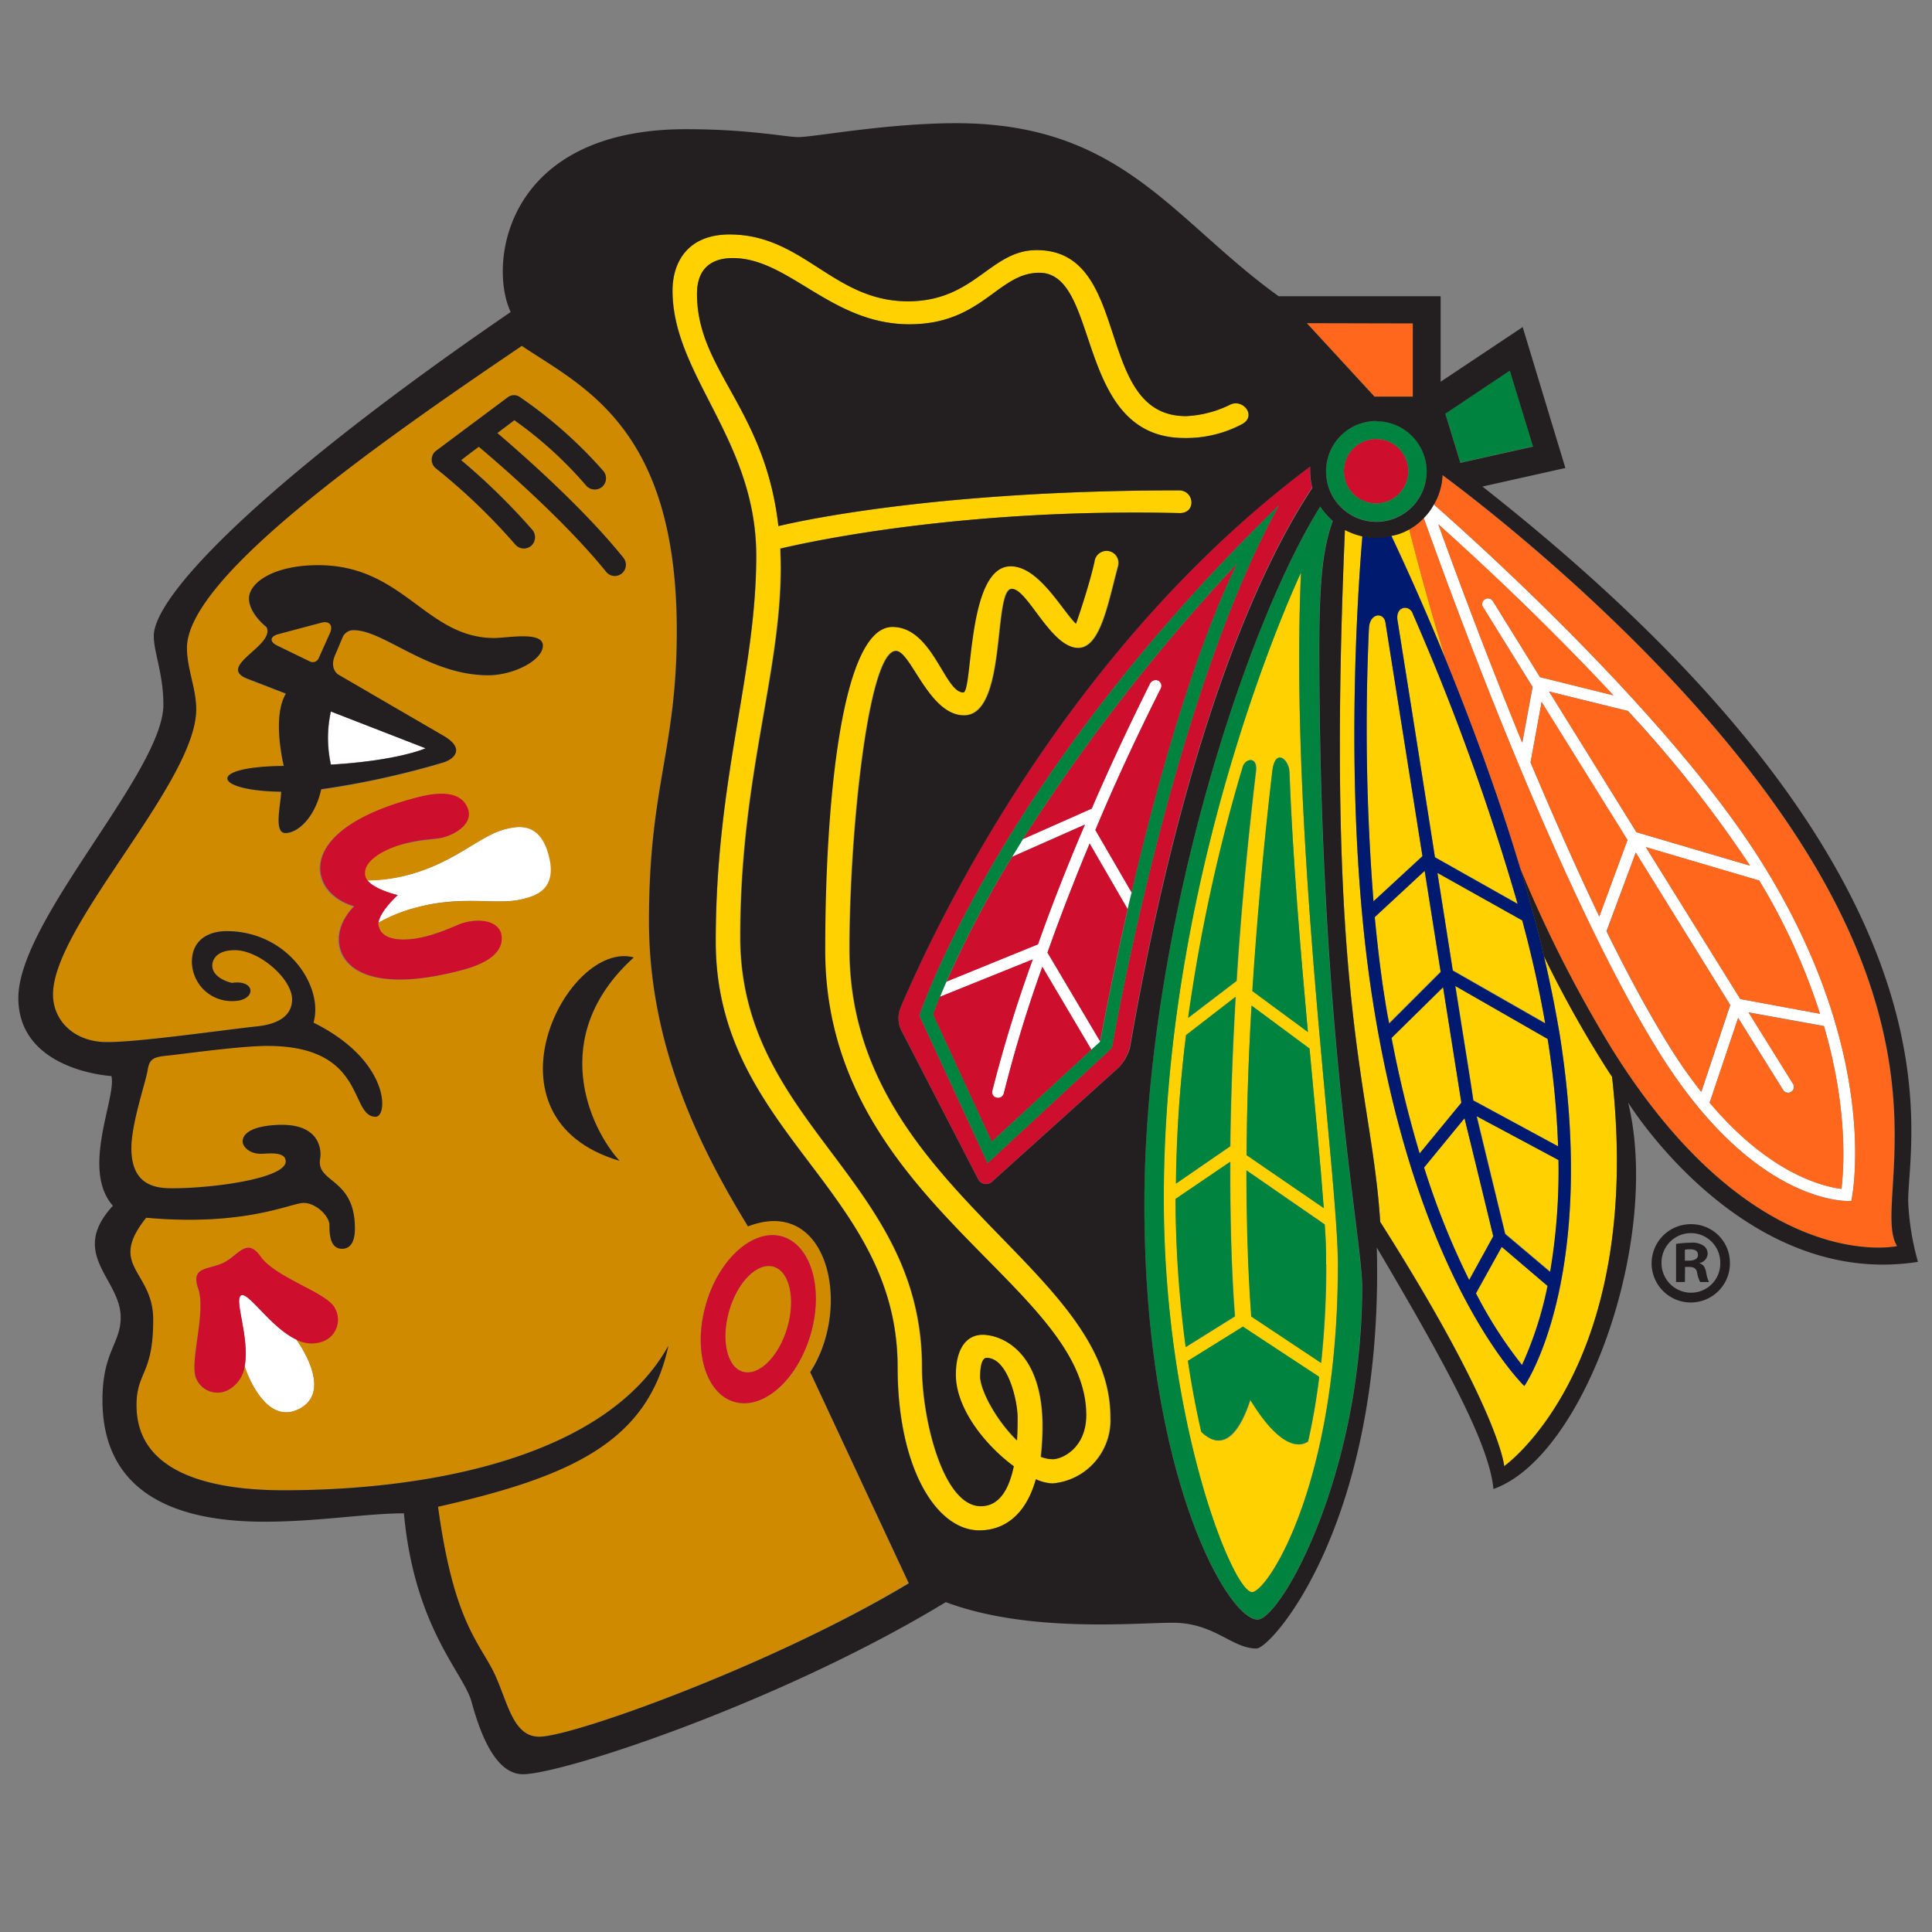
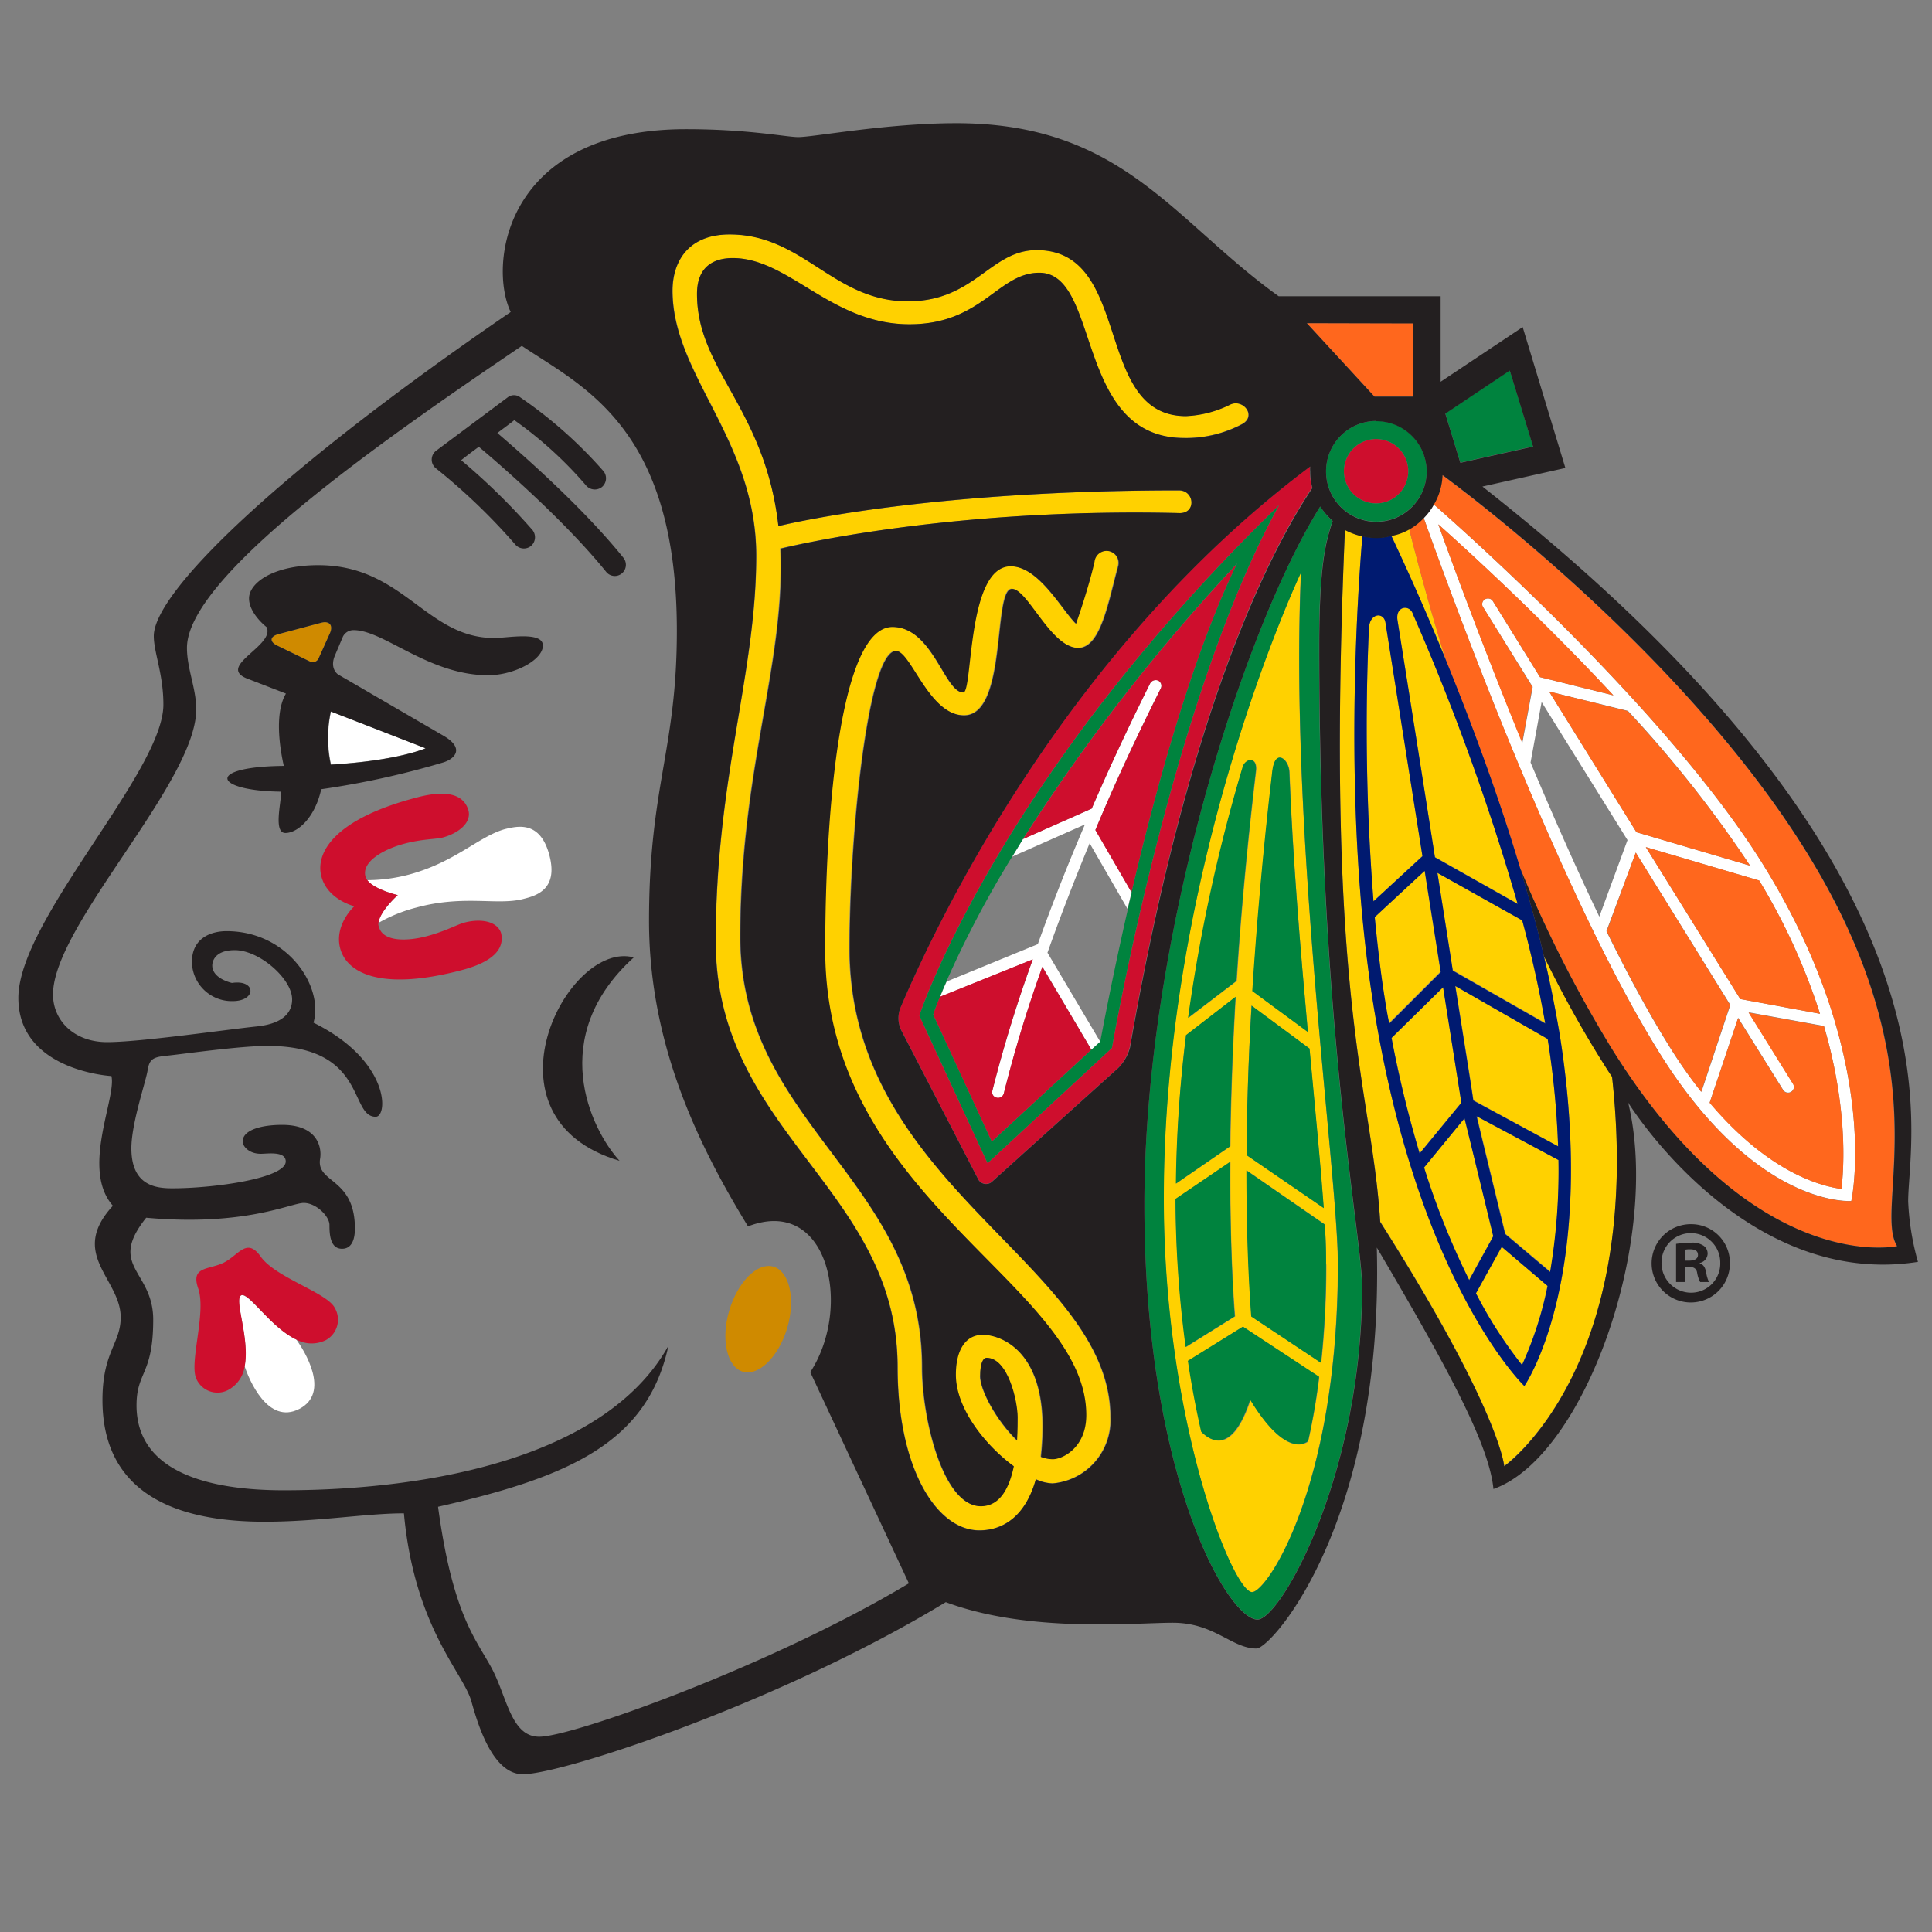
<svg xmlns="http://www.w3.org/2000/svg" viewBox="0 0 300 300">
  <rect x="0" y="0" width="300" height="300" fill="#808080" stroke="none" />
  <defs>
    <style>.cls-1{fill:none;}.cls-2{fill:#fff;}.cls-3{fill:#ffd100;}.cls-4{fill:#cf8a00;}.cls-5{fill:#ff671d;}.cls-6{fill:#ce0e2d;}.cls-7{fill:#00833e;}.cls-8{fill:#001a70;}.cls-9{fill:#231f20;}</style>
  </defs>
  <title>chicago-blackhawks</title>
  <g id="Layer_2" data-name="Layer 2">
    <g id="Layer_7" data-name="Layer 7">
      <rect class="cls-1" width="300" height="300" />
      <path class="cls-2" d="M51.41,110.45a19.16,19.16,0,0,0,0,8.26c10.46-.61,14.72-2.54,14.72-2.54Z" />
      <path class="cls-2" d="M37.43,201.15c-1.16.58,1.37,6.61.55,11,.67,2,3.58,9.16,8.49,6.63s.76-9.08-.45-10.77C42,206.12,38.57,200.59,37.43,201.15Z" />
      <path class="cls-2" d="M78.46,128.73c-4.08,1.11-7.74,5.15-15,7.09a25.72,25.72,0,0,1-6.43.85c1.11,1.48,4.73,2.32,4.73,2.32s-2.75,2.47-3,4.32a23.81,23.81,0,0,1,5.95-2.4c7.38-2,12.57-.26,16.59-1.33,1.93-.49,5.43-1.44,4-6.81S80.37,128.28,78.46,128.73Z" />
      <path class="cls-2" d="M179.86,105.69a1,1,0,0,0-1.26.41c-3.42,6.84-6.47,13.4-9.08,19.46l-10.67,4.72c-.56.93-1.13,1.86-1.67,2.74l11.29-5c-2.94,6.86-5.36,13.12-7.32,18.59L147,152.41c-.42.9-.76,1.7-1,2.37L160.37,149a211.48,211.48,0,0,0-6.28,20.4.86.86,0,0,0,.66,1.07.91.91,0,0,0,1.12-.66,203.9,203.9,0,0,1,6-19.68L169.47,163l1.34-1.22v-.08l-8.16-13.76c1.77-5,3.95-10.71,6.55-17l5.89,10.21c.19-.87.4-1.73.62-2.6l-5.62-9.68q4.26-10.22,10.16-22A.91.91,0,0,0,179.86,105.69Z" />
      <path class="cls-2" d="M273.75,134.21c-14.17-22.78-44.28-49.88-51.13-55.9a9.24,9.24,0,0,1-1.56,2.06c4.35,12.24,21.1,58.19,36.55,83,15.12,24.29,29.86,23.11,29.86,23.11S292.45,164.29,273.75,134.21Zm8.86,23.21-12.38-2.29-14.67-23.59,17.61,5.19A96.58,96.58,0,0,1,282.61,157.42Zm-10.86-23-17.64-5.19-13.57-21.85,12.25,3A185.57,185.57,0,0,1,271.75,134.42Zm-48.41-53c5.38,4.8,16.38,14.93,27.19,26.56l-11.4-2.83-7.31-11.79a.9.9,0,0,0-1.26-.28.86.86,0,0,0-.25,1.23L238,106.66l-1.6,8.65C230.5,101,225.74,88.12,223.34,81.41Zm14.32,37,1.72-9.41,13.34,21.44-4.38,11.89C244.62,134.56,241,126.31,237.66,118.39Zm21.51,44c-3.22-5.16-6.52-11.28-9.73-17.83L254,132.39l14.69,23.66-4.49,13.49A71.89,71.89,0,0,1,259.17,162.43Zm26.77,22.19c-3.2-.43-11.3-2.53-20.46-13.41l4.42-13.16,7,11.21a.89.89,0,1,0,1.51-1l-6.88-11.06,11.7,2.12C286.9,172,286.34,181.19,285.94,184.62Z" />
      <path class="cls-3" d="M183.2,79.68c2.6,0,2.26-3.53-.14-3.53-37.47,0-58.92,4.76-62.19,5.55-2.08-18.33-12.64-24.19-12.64-36.05,0-4.63,3.06-5.57,5.55-5.57,8.75,0,15.29,10.28,27.44,10.28,11.28,0,13.73-8,20.16-8C171,42.35,166.8,68,183.87,68a18.53,18.53,0,0,0,9-2.17c2.29-1.28.09-4-1.91-3a17,17,0,0,1-6.78,1.77c-14.45,0-8.13-25.78-23.18-25.78-7.22,0-9.59,7.95-20,7.95-11.59,0-16.2-10.38-27.69-10.38-6.54,0-8.86,4.36-8.86,8.73,0,13.15,13,23.11,13,41.16,0,18.32-6.29,34.46-6.29,59.92,0,29.66,28.24,38.41,28.24,66.07,0,15.64,6,25.35,12.7,25.35,3.68,0,7.16-2.18,8.77-7.94a6.76,6.76,0,0,0,2.59.65,9.84,9.84,0,0,0,8.92-10.28c0-23.62-40.52-35.8-40.52-72.76,0-17.77,2.87-46.24,7.21-46.24,2.3,0,5.11,10,10.57,10,6.79,0,4.44-19.64,7.43-19.64,2.44,0,6,9.17,10.31,9.17,3.49,0,4.67-7.13,6.19-12.72a1.88,1.88,0,1,0-3.69-.66c-.93,4.12-2.87,9.62-2.87,9.62-2.22-2.18-5.78-8.92-10.15-8.92-6.85,0-5.85,19.59-7.36,19.59-2.88,0-4.72-10.17-11-10.17-8,0-10.44,28.07-10.44,50.16,0,38.83,40.54,51.84,40.54,72.21,0,5.11-3.72,6.86-5.2,6.86a5.18,5.18,0,0,1-1.83-.36,44.7,44.7,0,0,0,.27-4.71c0-12-6.63-14.25-9.32-14.25s-4.17,2.32-4.17,6.2c0,5.2,4.57,10.93,9,14.21-.67,3.26-2.06,6.21-5.12,6.21-5.84,0-9.11-13.51-9.11-21.58,0-29.17-28.22-37.65-28.22-66.82,0-24.83,6.29-40.77,6.29-57.29,0-1,0-2-.07-3C125,84.27,149.16,78.86,183.2,79.68Zm-31,134c0-2,.5-2.81,1-2.81,3.29,0,4.77,6.62,4.77,9.23,0,.7,0,2-.09,3.61C154.7,220.6,152.15,215.89,152.15,213.65Z" />
      <path class="cls-3" d="M202,88.9s-21.31,44.89-21.31,97.19c0,34.65,10.75,61.13,13.71,61.13,2.34,0,13.33-16.48,13.33-50.88C207.76,182.42,200.22,129.65,202,88.9ZM193,119.13c.38-1.38,2.34-1.77,2.06.62-1.42,12-2.4,22.85-3,32.56l-7.51,5.74A264,264,0,0,1,193,119.13Zm-8.78,41.59,7.68-5.94c-.51,8.74-.75,16.47-.83,23.2l-8.43,5.81A202.65,202.65,0,0,1,184.17,160.72Zm-1.62,25.44,8.47-5.75c-.07,10.92.32,18.92.73,24l-7.63,4.76A176.18,176.18,0,0,1,182.55,186.16Zm20.59,37.66c-1,.73-4,1.78-9-6.42-2.87,8.72-6.31,6.28-7.61,4.95-.75-3.36-1.47-7.09-2.06-11L193,206l11.86,7.9A100.46,100.46,0,0,1,203.14,223.82Zm2.77-27.48a139.63,139.63,0,0,1-.79,15.29l-10.83-7.2c-.36-4.74-.75-12.34-.75-22.69l12.14,8.39C205.86,192.55,205.91,194.65,205.91,196.34Zm-.38-8.74-12-8.23c.05-6.69.25-14.44.75-23.22l9,6.67C204.21,172.4,205.05,181,205.53,187.6Zm-2.44-27.34-8.64-6.37c.66-10.12,1.62-21.5,3.11-34.21.44-3.58,2.56-1.76,2.64.16C200.74,133.37,201.94,147.55,203.09,160.26Z" />
      <path class="cls-3" d="M250.32,167.17c-.71-1-1.37-2.12-2.07-3.23a175.18,175.18,0,0,1-8.53-15.54c1,4.13,1.81,8.32,2.49,12.37,6,38-5.51,54.45-5.51,54.45s-16.58-15.82-23.5-59.6c-4.83-30.52-2.31-64.43-1.65-72.38a11,11,0,0,1-2.71-1c-3.16,73.68,4.14,86.45,5.48,107.45,18.64,29.36,19.25,37.93,19.25,37.93S255.34,212.38,250.32,167.17Z" />
      <path class="cls-3" d="M218.81,82.12a8.56,8.56,0,0,1-2.78,1c1.56,3.36,4.79,10.29,8.48,19.31C221.94,94.2,220.08,87.07,218.81,82.12Z" />
      <path class="cls-3" d="M220.87,132.91,215.12,96.6c-.28-1.65-2.46-1.45-2.55.9a343.11,343.11,0,0,0,.7,42.45Z" />
      <path class="cls-3" d="M226.92,171.19l-2.84-17.93-8,7.87a178.62,178.62,0,0,0,4.37,17.94Z" />
      <path class="cls-3" d="M213.46,142.37c.42,4.32.91,8.67,1.61,12.95.18,1.23.4,2.38.61,3.55l8-8-2.49-15.72Z" />
      <path class="cls-3" d="M217,96.3s3,18.78,5.81,36.78l12.84,7.24a367.36,367.36,0,0,0-16.29-45.08C218.81,93.84,216.67,94.12,217,96.3Z" />
      <path class="cls-3" d="M231.86,191.92c-.13-.58-3.4-14-4.46-18.32l-6.28,7.65a120,120,0,0,0,7,17.48C229.33,196.52,231.62,192.41,231.86,191.92Z" />
      <path class="cls-3" d="M223.2,135.47c.83,5.24,1.64,10.4,2.39,15.18l14.35,8.2c-.91-5.23-2.12-10.62-3.57-16Z" />
      <path class="cls-3" d="M226,153.06c1.34,8.46,2.44,15.24,2.8,17.78L241.94,178a135.48,135.48,0,0,0-1.62-16.67Z" />
      <path class="cls-3" d="M240.28,199.64l-7.12-6.07-4,7.21a67.48,67.48,0,0,0,7.17,11.16A56.11,56.11,0,0,0,240.28,199.64Z" />
      <path class="cls-3" d="M242,180.13l-12.67-6.85c.95,4,3.73,15.41,4.43,18.29l7,5.91A94.77,94.77,0,0,0,242,180.13Z" />
-       <path class="cls-4" d="M125.77,213.05c6.57-10.08,2.84-27.45-9.67-22.64-7.21-11.8-15.37-27.71-15.37-47.42,0-21,4.32-26.54,4.32-45.08C105.05,66.32,90.43,60,81,53.69c-22.31,15.13-52,35.88-52,46.9,0,3.25,1.44,6.28,1.44,9.53,0,11.39-22.24,33.55-22.24,44.28,0,4,3.21,7.4,8.4,7.4s18.28-1.9,23.26-2.44,5.47-2.89,5.47-4.2c0-3.19-5.09-7.64-8.9-7.64-3.22,0-3.5,1.89-3.5,2.38C33,152,36,152.61,36,152.61c3.79-.57,3.83,2.82.11,2.82a6.18,6.18,0,0,1-6.33-6.05c0-3.83,3.07-4.81,5.37-4.81,9.58,0,15.12,8.69,13.51,14.21,11.92,5.9,11.58,14.61,9.66,14.61-4.14,0-1.3-11-16.81-11-4.35,0-13.44,1.3-15.55,1.51s-2.83.55-3.06,2.28-2.52,8.22-2.52,12.11c0,5.83,3.84,6.21,6.35,6.21,6.54,0,17.62-1.56,17.62-4.17,0-1.65-2.84-1.19-3.86-1.19-1.93,0-2.83-1.23-2.83-1.9,0-1.76,2.79-2.59,6.14-2.59,5.6,0,6.18,3.62,5.88,5.29-.61,3.8,5.41,2.88,5.41,10.8,0,.89-.08,3.15-2,3.15s-1.95-2.36-1.95-3.7-2.18-3.42-4-3.42-9.1,3.69-24.46,2.3c-6.08,7.62,1.09,8.15,1.09,15.83,0,8.6-2.59,8-2.59,13.31,0,10.45,11.41,13.18,22.83,13.18,23.68,0,50.36-5.5,59.76-22.44-3.22,15-15.3,20.35-35.77,25,2.3,16.6,5.72,20.46,8.25,24.92s3,10.79,7.46,10.79c5.28,0,36.4-11.21,57.35-23.84Zm-75.16-5A5,5,0,0,1,46,208c1.21,1.69,5.34,8.26.45,10.77s-7.82-4.67-8.49-6.63a5,5,0,0,1-2.66,3.75,3.58,3.58,0,0,1-4.81-1.72c-1.23-2.42,1.55-10.25.27-14.06-1.25-3.56,1.7-2.89,4-4.07s3.54-4,5.71-.89c2.31,3.26,10.29,5.56,11.51,8A3.62,3.62,0,0,1,50.61,208.1ZM67.71,70l11.11-8.29a1.59,1.59,0,0,1,2,0A69.05,69.05,0,0,1,93.73,73.2a1.77,1.77,0,0,1-.28,2.43A1.79,1.79,0,0,1,91,75.38a61.35,61.35,0,0,0-11.13-10.1c-.5.38-1.5,1.1-2.63,2,3.48,3,13.15,11.41,19.58,19.38A1.74,1.74,0,0,1,96.56,89a1.71,1.71,0,0,1-2.44-.25c-6.61-8.18-17.05-17.13-19.77-19.41-1,.77-2,1.53-2.74,2.08A100.68,100.68,0,0,1,82.68,82.3a1.79,1.79,0,0,1-.22,2.47A1.76,1.76,0,0,1,80,84.54,94.13,94.13,0,0,0,67.71,72.78,1.73,1.73,0,0,1,67.71,70ZM44.28,129.4c-1.89,0-.66-4.66-.66-6.42-10.62-.16-11.8-3.93.41-4-.36-1.59-1.64-7.86.33-11.23l-6-2.32c-4.85-1.93,4.38-5.13,3-8,0,0-2.73-2.09-2.73-4.46s3.66-5.16,10.76-5.16c13.25,0,16.7,11.31,27.32,11.31,2,0,7.55-1.08,7.55,1.15s-4.49,4.61-8.5,4.61c-9.21,0-16.2-7-20.85-7a1.82,1.82,0,0,0-1.7,1L52,101.76c-.92,2.08.47,3,.47,3l16.35,9.58c3.42,2,1.62,3.65-.13,4.15a131.53,131.53,0,0,1-18.88,4.14C48.86,127.05,46.26,129.4,44.28,129.4Zm14.53,14.5c.57,2.35,4.34,2.3,7.32,1.5s4.85-1.85,6-2.15c2.42-.63,5-.26,5.53,1.67.91,3.58-3.59,5.12-6.14,5.79-12.84,3.37-17.87.19-18.84-3.4s2.2-6.53,2.2-6.53-4.16-1-5.11-4.6,1.88-8.89,14.67-12.25c2.57-.71,7.22-1.58,8.17,2,.51,1.92-1.52,3.52-4,4.18-1.2.3-3.33.3-6.32,1.06s-6.29,2.67-5.68,5a1.58,1.58,0,0,0,.29.56,25.72,25.72,0,0,0,6.43-.85c7.31-1.94,11-6,15-7.09,1.91-.45,5.42-1.36,6.86,4s-2.11,6.32-4,6.81c-4,1.07-9.21-.63-16.59,1.33a23.81,23.81,0,0,0-5.95,2.4A.88.88,0,0,0,58.81,143.9ZM96.2,180.25c-22.42-6.62-8.14-34.38,2.21-31.58C84.83,161,91.68,175.3,96.2,180.25ZM114,217.68c-4.49-1.3-6.45-8.12-4.39-15.2S117,190.71,121.47,192s6.45,8.11,4.4,15.22S118.48,219,114,217.68Z" />
      <path class="cls-4" d="M120.11,196.69c-2.5-.72-5.55,2.35-6.88,6.83s-.34,8.76,2.12,9.48,5.58-2.34,6.9-6.83S122.58,197.43,120.11,196.69Z" />
      <path class="cls-4" d="M49.9,96.69l-6.65,1.77c-1.39.37-1.43,1.21-.16,1.81l5.06,2.46a1,1,0,0,0,1.34-.53l1.77-3.94C51.75,97.08,51.14,96.37,49.9,96.69Z" />
      <polygon class="cls-5" points="219.38 50.18 202.93 50.18 213.43 61.59 219.38 61.59 219.38 50.18" />
      <path class="cls-5" d="M280.38,132.14c-17.89-28.82-49.21-53-56.42-58.37a9.73,9.73,0,0,1-1.34,4.54c6.85,6,37,33.12,51.13,55.9,18.7,30.08,13.72,52.3,13.72,52.3s-14.74,1.18-29.86-23.11c-15.45-24.84-32.2-70.79-36.55-83a9.53,9.53,0,0,1-2.25,1.75c1.27,4.95,3.13,12.08,5.7,20.36,3.72,9.14,8,20.45,11.5,32.2a197.92,197.92,0,0,0,14.19,28c22.15,35.69,44.35,30.78,44.35,30.78C290.74,187.39,301.94,166.78,280.38,132.14Z" />
      <path class="cls-5" d="M223.34,81.41c2.4,6.71,7.16,19.59,13,33.9l1.6-8.65L230.31,94.3a.86.86,0,0,1,.25-1.23.9.9,0,0,1,1.26.28l7.31,11.79,11.4,2.83C239.72,96.34,228.72,86.21,223.34,81.41Z" />
      <path class="cls-5" d="M240.54,107.38l13.57,21.85,17.64,5.19a185.57,185.57,0,0,0-19-24Z" />
-       <path class="cls-5" d="M237.66,118.39c3.33,7.92,7,16.17,10.68,23.92l4.38-11.89L239.38,109Z" />
      <path class="cls-5" d="M285.94,184.62c.4-3.43,1-12.61-2.72-25.26l-11.7-2.12,6.88,11.06a.89.89,0,1,1-1.51,1l-7-11.21-4.42,13.16C274.64,182.09,282.74,184.19,285.94,184.62Z" />
      <path class="cls-5" d="M255.56,131.54l14.67,23.59,12.38,2.29a96.58,96.58,0,0,0-9.44-20.69Z" />
      <path class="cls-5" d="M264.15,169.54l4.49-13.49L254,132.39l-4.51,12.21c3.21,6.55,6.51,12.67,9.73,17.83A71.89,71.89,0,0,0,264.15,169.54Z" />
-       <path class="cls-6" d="M121.47,192c-4.46-1.29-9.78,3.39-11.84,10.48s-.1,13.9,4.39,15.2,9.77-3.37,11.85-10.46S125.94,193.33,121.47,192Zm.78,14.17c-1.32,4.49-4.4,7.54-6.9,6.83s-3.41-5-2.12-9.48,4.38-7.55,6.88-6.83S123.56,201.64,122.25,206.17Z" />
      <path class="cls-6" d="M40.5,195.15c-2.17-3.07-3.39-.3-5.71.89s-5.26.51-4,4.07c1.28,3.81-1.5,11.64-.27,14.06a3.58,3.58,0,0,0,4.81,1.72A5,5,0,0,0,38,212.14c.82-4.38-1.71-10.41-.55-11S42,206.12,46,208a5,5,0,0,0,4.59.1,3.62,3.62,0,0,0,1.4-5C50.79,200.71,42.81,198.41,40.5,195.15Z" />
      <path class="cls-6" d="M72.16,143.25c-1.18.3-3,1.37-6,2.15s-6.75.85-7.32-1.5a.88.88,0,0,1-.07-.59c.22-1.85,3-4.32,3-4.32s-3.62-.84-4.73-2.32a1.58,1.58,0,0,1-.29-.56c-.61-2.29,2.72-4.15,5.68-5s5.12-.76,6.32-1.06c2.43-.66,4.46-2.26,4-4.18-1-3.56-5.6-2.69-8.17-2-12.79,3.36-15.65,8.63-14.67,12.25s5.11,4.6,5.11,4.6-3.16,2.87-2.2,6.53,6,6.77,18.84,3.4c2.55-.67,7-2.21,6.14-5.79C77.16,143,74.58,142.62,72.16,143.25Z" />
      <path class="cls-6" d="M203.45,72.41c-37.41,28-57.53,69.73-63.61,84a4.33,4.33,0,0,0,.1,3.54l11.88,23a1.4,1.4,0,0,0,2.32.43l19.5-17.57a7.16,7.16,0,0,0,1.78-3.2c8.87-50.79,20.87-75.69,28.32-86.9a9.38,9.38,0,0,1-.34-2.57A4.2,4.2,0,0,1,203.45,72.41Zm-30.79,90.31-19.31,17.89L142.76,157.7s12-36.68,55.83-79.23C182,108.44,172.66,162.72,172.66,162.72Z" />
      <path class="cls-6" d="M169.52,125.56c2.61-6.06,5.66-12.62,9.08-19.46a1,1,0,0,1,1.26-.41.91.91,0,0,1,.39,1.21q-5.9,11.75-10.16,22l5.62,9.68c3.73-16,9.48-36.87,16.39-51.07a293,293,0,0,0-33.25,42.79Z" />
      <path class="cls-6" d="M155.87,169.77a.91.91,0,0,1-1.12.66.86.86,0,0,1-.66-1.07,211.48,211.48,0,0,1,6.28-20.4l-14.43,5.82c-.76,1.83-1.05,2.77-1.05,2.77l9.1,19.73L169.47,163l-7.62-12.87A203.9,203.9,0,0,0,155.87,169.77Z" />
-       <path class="cls-6" d="M168.47,128.05l-11.29,5A161.69,161.69,0,0,0,147,152.41l14.19-5.77C163.11,141.17,165.53,134.91,168.47,128.05Z" />
-       <path class="cls-6" d="M162.65,147.9l8.16,13.76c.18-.86,1.7-9.22,4.28-20.5L169.2,131C166.6,137.19,164.42,142.88,162.65,147.9Z" />
      <path class="cls-6" d="M213.68,68.17a5,5,0,1,0,5,5A5,5,0,0,0,213.68,68.17Z" />
      <polygon class="cls-7" points="234.44 57.51 224.43 64.2 226.76 71.83 238.05 69.31 234.44 57.51" />
      <path class="cls-7" d="M206.9,80.89A11.62,11.62,0,0,1,205,78.65C193,97.85,177.7,145.91,177.7,187c0,42.09,12.93,64.45,17.56,64.45,3.61,0,16.22-22.54,16.22-51.58,0-7.91-6.66-39.72-6.66-99.46C204.82,87.66,205.81,84.23,206.9,80.89Zm.86,115.45c0,34.4-11,50.88-13.33,50.88-3,0-13.71-26.48-13.71-61.13,0-52.3,21.31-97.19,21.31-97.19C200.22,129.65,207.76,182.42,207.76,196.34Z" />
      <path class="cls-7" d="M191.85,154.78l-7.68,5.94a202.65,202.65,0,0,0-1.58,23.07L191,178C191.1,171.25,191.34,163.52,191.85,154.78Z" />
      <path class="cls-7" d="M197.56,119.68c-1.49,12.71-2.45,24.09-3.11,34.21l8.64,6.37c-1.15-12.71-2.35-26.89-2.89-40.42C200.12,117.92,198,116.1,197.56,119.68Z" />
      <path class="cls-7" d="M193.56,179.37l12,8.23c-.48-6.63-1.32-15.2-2.21-24.78l-9-6.67C193.81,164.93,193.61,172.68,193.56,179.37Z" />
      <path class="cls-7" d="M195,119.75c.28-2.39-1.68-2-2.06-.62a264,264,0,0,0-8.46,38.92l7.51-5.74C192.61,142.6,193.59,131.75,195,119.75Z" />
      <path class="cls-7" d="M184.45,211.3c.59,4,1.31,7.69,2.06,11,1.3,1.33,4.74,3.77,7.61-4.95,5,8.2,8.06,7.15,9,6.42a100.46,100.46,0,0,0,1.71-10L193,206Z" />
      <path class="cls-7" d="M194.29,204.43l10.83,7.2a139.63,139.63,0,0,0,.79-15.29c0-1.69,0-3.79-.23-6.21l-12.14-8.39C193.54,192.09,193.93,199.69,194.29,204.43Z" />
      <path class="cls-7" d="M191,180.41l-8.47,5.75a176.18,176.18,0,0,0,1.57,23l7.63-4.76C191.34,199.33,191,191.33,191,180.41Z" />
      <path class="cls-7" d="M142.76,157.7l10.59,22.91,19.31-17.89s9.34-54.28,25.93-84.25C154.8,121,142.76,157.7,142.76,157.7Zm33-19.14c-.22.87-.43,1.73-.62,2.6-2.58,11.28-4.1,19.64-4.28,20.5v.08L169.47,163,154,177.28l-9.1-19.73s.29-.94,1.05-2.77c.26-.67.6-1.47,1-2.37A161.69,161.69,0,0,1,157.18,133c.54-.88,1.11-1.81,1.67-2.74A293,293,0,0,1,192.1,87.49C185.19,101.69,179.44,122.56,175.71,138.56Z" />
      <path class="cls-7" d="M213.68,65.37a7.81,7.81,0,1,0,7.85,7.8A7.8,7.8,0,0,0,213.68,65.37Zm0,12.8a5,5,0,1,1,5-5A5,5,0,0,1,213.68,78.17Z" />
      <path class="cls-8" d="M242.21,160.77c-.68-4.05-1.51-8.24-2.49-12.37-1.05-4.63-2.35-9.2-3.71-13.72-3.52-11.75-7.78-23.06-11.5-32.2s-6.92-16-8.48-19.31a8,8,0,0,1-2.35.32,9.68,9.68,0,0,1-2.13-.25c-.66,8-3.18,41.86,1.65,72.38,6.92,43.78,23.5,59.6,23.5,59.6S248.19,198.73,242.21,160.77ZM241.94,178l-13.17-7.11c-.36-2.54-1.46-9.32-2.8-17.78l14.35,8.22A135.48,135.48,0,0,1,241.94,178Zm-5.57-35.07c1.45,5.35,2.66,10.74,3.57,16l-14.35-8.2c-.75-4.78-1.56-9.94-2.39-15.18Zm-17-47.64a367.36,367.36,0,0,1,16.29,45.08l-12.84-7.24C220,115.08,217,96.3,217,96.3,216.67,94.12,218.81,93.84,219.36,95.24Zm-6.79,2.26c.09-2.35,2.27-2.55,2.55-.9l5.75,36.31-7.6,7A343.11,343.11,0,0,1,212.57,97.5Zm2.5,57.82c-.7-4.28-1.19-8.63-1.61-12.95l7.76-7.19,2.49,15.72-8,8C215.47,157.7,215.25,156.55,215.07,155.32Zm1,5.81,8-7.87,2.84,17.93-6.48,7.88A178.62,178.62,0,0,1,216.07,161.13Zm5.05,20.12,6.28-7.65c1.06,4.27,4.33,17.74,4.46,18.32-.24.49-2.53,4.6-3.73,6.81A120,120,0,0,1,221.12,181.25Zm15.23,30.69a67.48,67.48,0,0,1-7.17-11.16l4-7.21,7.12,6.07A56.11,56.11,0,0,1,236.35,211.94Zm4.35-14.46-7-5.91c-.7-2.88-3.48-14.32-4.43-18.29L242,180.13A94.77,94.77,0,0,1,240.7,197.48Z" />
      <path class="cls-9" d="M153.2,210.84c-.55,0-1,.79-1,2.81,0,2.24,2.55,6.95,5.73,10,.09-1.57.09-2.91.09-3.61C158,217.46,156.49,210.84,153.2,210.84Z" />
      <path class="cls-9" d="M296.3,186.55c0-10.74,10.56-50.7-66.11-111l12.88-2.88-6.63-21.88L223.7,59.28V46H198.55c-16.38-11.76-24.25-26.87-50.06-26.87-10.79,0-22.11,2.16-24.54,2.16-1.86,0-7.62-1.23-17.42-1.23-28.17,0-30.74,21-27.23,28.39C42.24,73.83,23.88,92.15,23.88,98.76c0,2.56,1.49,5.88,1.49,10.65,0,10.43-22.52,33.4-22.52,45.55,0,11.34,14.45,12.13,14.45,12.13.82,3.34-4.78,14.47.23,20.14-6.94,7.55,1.21,11.33,1.21,17.33,0,4.08-2.83,5.33-2.83,12.84,0,8.57,4,18.89,25.14,18.89,8.38,0,15.79-1.3,21.67-1.3,1.63,17.74,9.21,24.72,10.47,29.17,1,3.58,3.29,11.34,8,11.34,6.16,0,40-11.13,65.67-26.72,12.89,4.82,29.3,3.2,35.25,3.2,6.48,0,9.16,4,13,4,2.3,0,19.79-19.54,18.68-62.26,10.94,18.54,17.46,30.6,18.11,37.49,14.16-5,26.09-38.66,20.92-60,0,0,17.88,29,45,24.73A40.62,40.62,0,0,1,296.3,186.55Zm-61.86-129,3.61,11.8-11.29,2.52-2.33-7.63Zm-20.76,7.86a7.81,7.81,0,1,1-7.77,7.8A7.81,7.81,0,0,1,213.68,65.37Zm5.7-15.19V61.59h-5.95L202.92,50.18ZM83.73,269.68c-4.43,0-5-6.29-7.46-10.79s-6-8.32-8.25-24.92c20.47-4.63,32.55-10,35.77-25-9.4,16.94-36.08,22.44-59.76,22.44-11.42,0-22.83-2.73-22.83-13.18,0-5.29,2.59-4.71,2.59-13.31,0-7.68-7.17-8.21-1.09-15.83,15.36,1.39,22.51-2.3,24.46-2.3s4,2.09,4,3.42.06,3.7,1.95,3.7,2-2.26,2-3.15c0-7.92-6-7-5.41-10.8.3-1.67-.28-5.29-5.88-5.29-3.35,0-6.14.83-6.14,2.59,0,.67.9,1.9,2.83,1.9,1,0,3.86-.46,3.86,1.19,0,2.61-11.08,4.17-17.62,4.17-2.51,0-6.35-.38-6.35-6.21,0-3.89,2.24-10.32,2.52-12.11s.9-2.07,3.06-2.28,11.2-1.51,15.55-1.51c15.51,0,12.67,11,16.81,11,1.92,0,2.26-8.71-9.66-14.61,1.61-5.52-3.93-14.21-13.51-14.21-2.3,0-5.37,1-5.37,4.81a6.18,6.18,0,0,0,6.33,6.05c3.72,0,3.68-3.39-.11-2.82,0,0-3.06-.64-3.06-2.71,0-.49.28-2.38,3.5-2.38,3.81,0,8.9,4.45,8.9,7.64,0,1.31-.57,3.69-5.47,4.2s-18.11,2.44-23.26,2.44-8.4-3.37-8.4-7.4c0-10.73,22.24-32.89,22.24-44.28,0-3.25-1.44-6.28-1.44-9.53,0-11,29.65-31.77,52-46.9,9.45,6.35,24.07,12.63,24.07,44.22,0,18.54-4.32,24.08-4.32,45.08,0,19.71,8.16,35.62,15.37,47.42,12.51-4.81,16.24,12.56,9.67,22.64l15.31,32.79C120.13,258.47,89,269.68,83.73,269.68Zm79.7-39.33a6.76,6.76,0,0,1-2.59-.65c-1.61,5.76-5.09,7.94-8.77,7.94-6.7,0-12.7-9.71-12.7-25.35,0-27.66-28.24-36.41-28.24-66.07,0-25.46,6.29-41.6,6.29-59.92,0-18-13-28-13-41.16,0-4.37,2.32-8.73,8.86-8.73,11.49,0,16.1,10.38,27.69,10.38,10.4,0,12.77-7.95,20-7.95,15,0,8.73,25.78,23.18,25.78A17,17,0,0,0,191,62.85c2-1,4.2,1.72,1.91,3a18.53,18.53,0,0,1-9,2.17C166.8,68,171,42.35,161.38,42.35c-6.43,0-8.88,8-20.16,8-12.15,0-18.69-10.28-27.44-10.28-2.49,0-5.55.94-5.55,5.57,0,11.86,10.56,17.72,12.64,36.05,3.27-.79,24.72-5.55,62.19-5.55,2.4,0,2.74,3.53.14,3.53-34-.82-58.16,4.59-62,5.53,0,1,.07,1.93.07,3,0,16.52-6.29,32.46-6.29,57.29,0,29.17,28.22,37.65,28.22,66.82,0,8.07,3.27,21.58,9.11,21.58,3.06,0,4.45-3,5.12-6.21-4.48-3.28-9-9-9-14.21,0-3.88,1.53-6.2,4.17-6.2s9.32,2.25,9.32,14.25a44.7,44.7,0,0,1-.27,4.71,5.18,5.18,0,0,0,1.83.36c1.48,0,5.2-1.75,5.2-6.86,0-20.37-40.54-33.38-40.54-72.21,0-22.09,2.41-50.16,10.44-50.16,6.27,0,8.11,10.17,11,10.17,1.51,0,.51-19.59,7.36-19.59,4.37,0,7.93,6.74,10.15,8.92,0,0,1.94-5.5,2.87-9.62a1.88,1.88,0,1,1,3.69.66c-1.52,5.59-2.7,12.72-6.19,12.72-4.27,0-7.87-9.17-10.31-9.17-3,0-.64,19.64-7.43,19.64-5.46,0-8.27-10-10.57-10-4.34,0-7.21,28.47-7.21,46.24,0,37,40.52,49.14,40.52,72.76A9.84,9.84,0,0,1,163.43,230.35Zm10.21-64.51-19.5,17.57a1.4,1.4,0,0,1-2.32-.43l-11.88-23a4.33,4.33,0,0,1-.1-3.54c6.08-14.26,26.2-56,63.61-84a4.2,4.2,0,0,0,0,.76,9.38,9.38,0,0,0,.34,2.57c-7.45,11.21-19.45,36.11-28.32,86.9A7.16,7.16,0,0,1,173.64,165.84Zm21.62,85.65c-4.63,0-17.56-22.36-17.56-64.45C177.7,145.91,193,97.85,205,78.65a11.62,11.62,0,0,0,1.94,2.24c-1.09,3.34-2.08,6.77-2.08,19.56,0,59.74,6.66,91.55,6.66,99.46C211.48,229,198.87,251.49,195.26,251.49Zm54.94-88.77a197.92,197.92,0,0,1-14.19-28c1.36,4.52,2.66,9.09,3.71,13.72a175.18,175.18,0,0,0,8.53,15.54c.7,1.11,1.36,2.2,2.07,3.23,5,45.21-16.75,60.47-16.75,60.47s-.61-8.57-19.25-37.93c-1.34-21-8.64-33.77-5.48-107.45a11,11,0,0,0,2.71,1,9.68,9.68,0,0,0,2.13.25,8,8,0,0,0,2.35-.32,8.56,8.56,0,0,0,2.78-1,9.53,9.53,0,0,0,2.25-1.75,9.24,9.24,0,0,0,1.56-2.06A9.73,9.73,0,0,0,224,73.77c7.21,5.33,38.53,29.55,56.42,58.37,21.56,34.64,10.36,55.25,14.17,61.36C294.55,193.5,272.35,198.41,250.2,162.72Z" />
      <path class="cls-9" d="M96.2,180.25c-4.52-4.95-11.37-19.27,2.21-31.58C88.06,145.87,73.78,173.63,96.2,180.25Z" />
      <path class="cls-9" d="M80,84.54a1.76,1.76,0,0,0,2.46.23,1.79,1.79,0,0,0,.22-2.47A100.68,100.68,0,0,0,71.61,71.46c.69-.55,1.69-1.31,2.74-2.08,2.72,2.28,13.16,11.23,19.77,19.41a1.71,1.71,0,0,0,2.44.25,1.74,1.74,0,0,0,.25-2.42c-6.43-8-16.1-16.4-19.58-19.38,1.13-.86,2.13-1.58,2.63-2A61.35,61.35,0,0,1,91,75.38a1.79,1.79,0,0,0,2.46.25,1.77,1.77,0,0,0,.28-2.43A69.05,69.05,0,0,0,80.81,61.72a1.59,1.59,0,0,0-2,0L67.71,70a1.73,1.73,0,0,0,0,2.74A94.13,94.13,0,0,1,80,84.54Z" />
      <path class="cls-9" d="M76.75,99.07c-10.62,0-14.07-11.31-27.32-11.31-7.1,0-10.76,2.8-10.76,5.16s2.73,4.46,2.73,4.46c1.36,2.88-7.87,6.08-3,8l6,2.32c-2,3.37-.69,9.64-.33,11.23-12.21.11-11,3.88-.41,4,0,1.76-1.23,6.42.66,6.42s4.58-2.35,5.56-6.8a131.53,131.53,0,0,0,18.88-4.14c1.75-.5,3.55-2.14.13-4.15L52.5,104.73s-1.39-.89-.47-3l1.22-2.88a1.82,1.82,0,0,1,1.7-1c4.65,0,11.64,7,20.85,7,4,0,8.5-2.35,8.5-4.61S78.77,99.07,76.75,99.07ZM49.49,102.2a1,1,0,0,1-1.34.53l-5.06-2.46c-1.27-.6-1.23-1.44.16-1.81l6.65-1.77c1.24-.32,1.85.39,1.36,1.57Zm16.59,14s-4.26,1.93-14.72,2.54a19.16,19.16,0,0,1,0-8.26Z" />
      <path class="cls-9" d="M268.62,196a6.08,6.08,0,1,1-6-5.91A6,6,0,0,1,268.62,196ZM258,196a4.6,4.6,0,0,0,4.61,4.73,4.53,4.53,0,0,0,4.51-4.69,4.56,4.56,0,1,0-9.12,0Zm3.63,3.07h-1.37v-5.92a16.38,16.38,0,0,1,2.28-.18,3.11,3.11,0,0,1,2,.47,1.51,1.51,0,0,1,.62,1.26,1.53,1.53,0,0,1-1.22,1.41v.07c.58.18.86.65,1,1.45a5.27,5.27,0,0,0,.43,1.44H264a4.69,4.69,0,0,1-.47-1.44c-.1-.62-.48-.9-1.23-.9h-.65Zm0-3.32h.67c.75,0,1.36-.25,1.36-.87s-.4-.89-1.27-.89a3.29,3.29,0,0,0-.76.07Z" />
    </g>
  </g>
</svg>